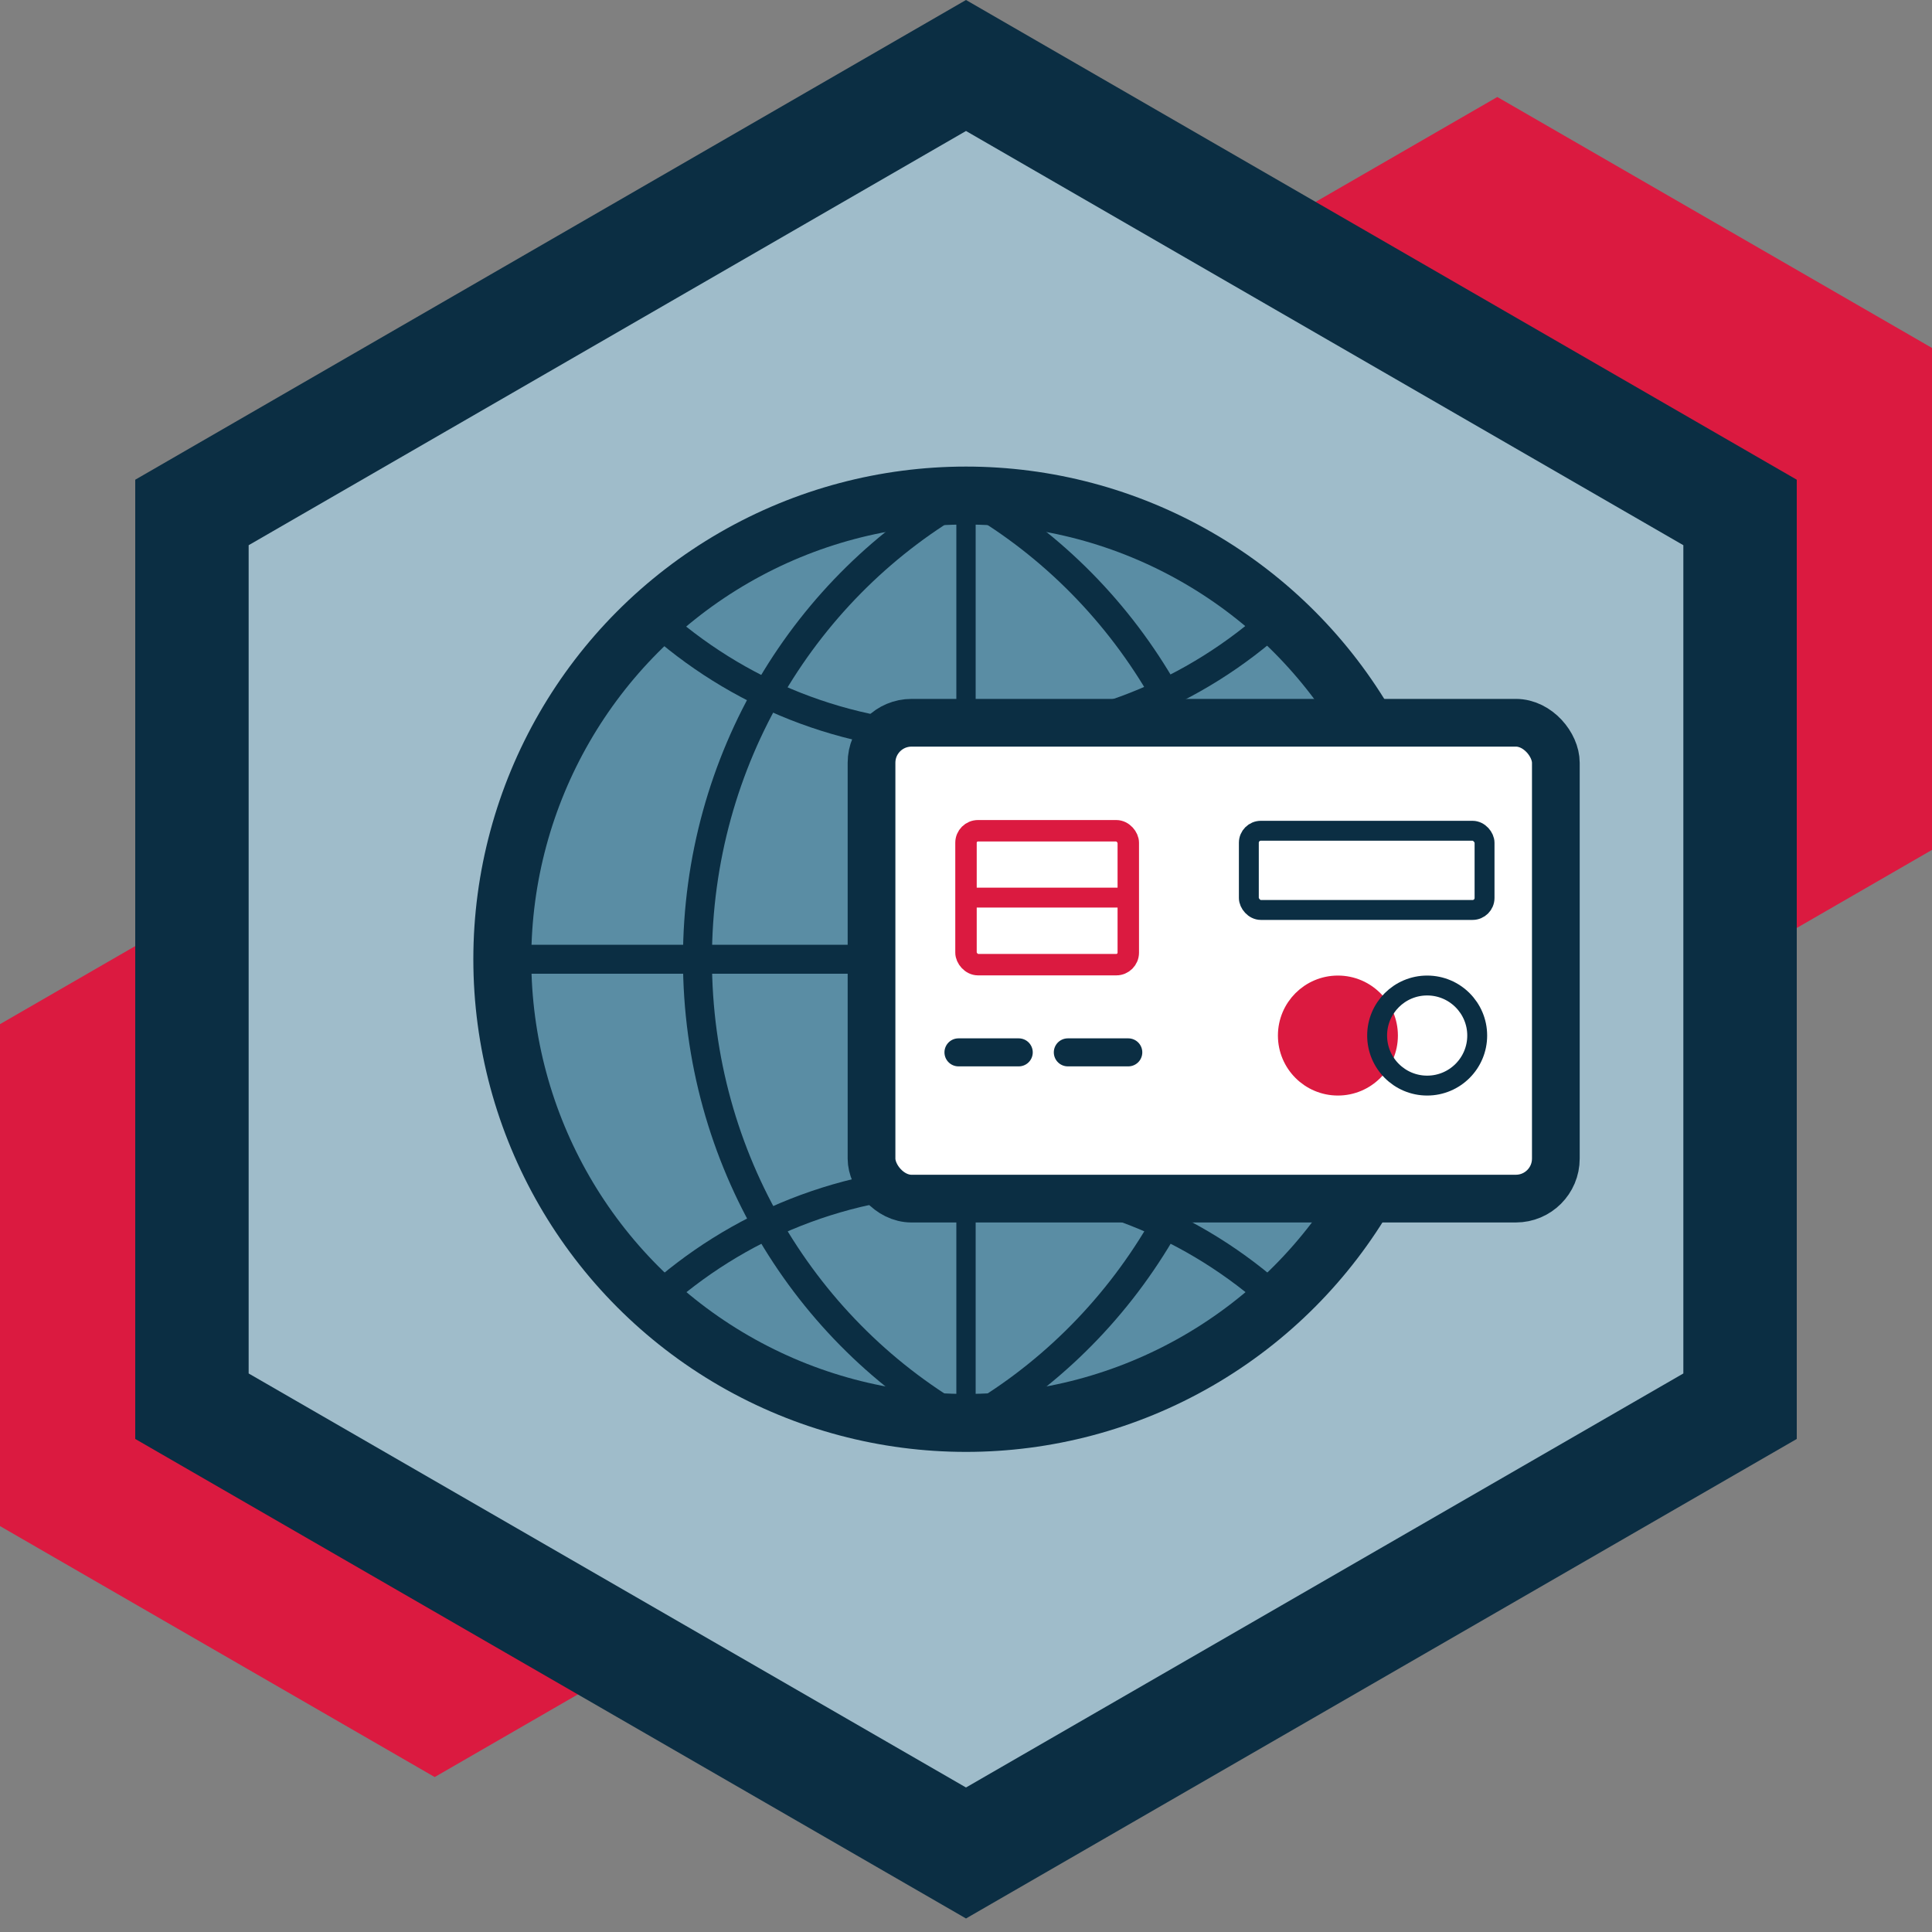
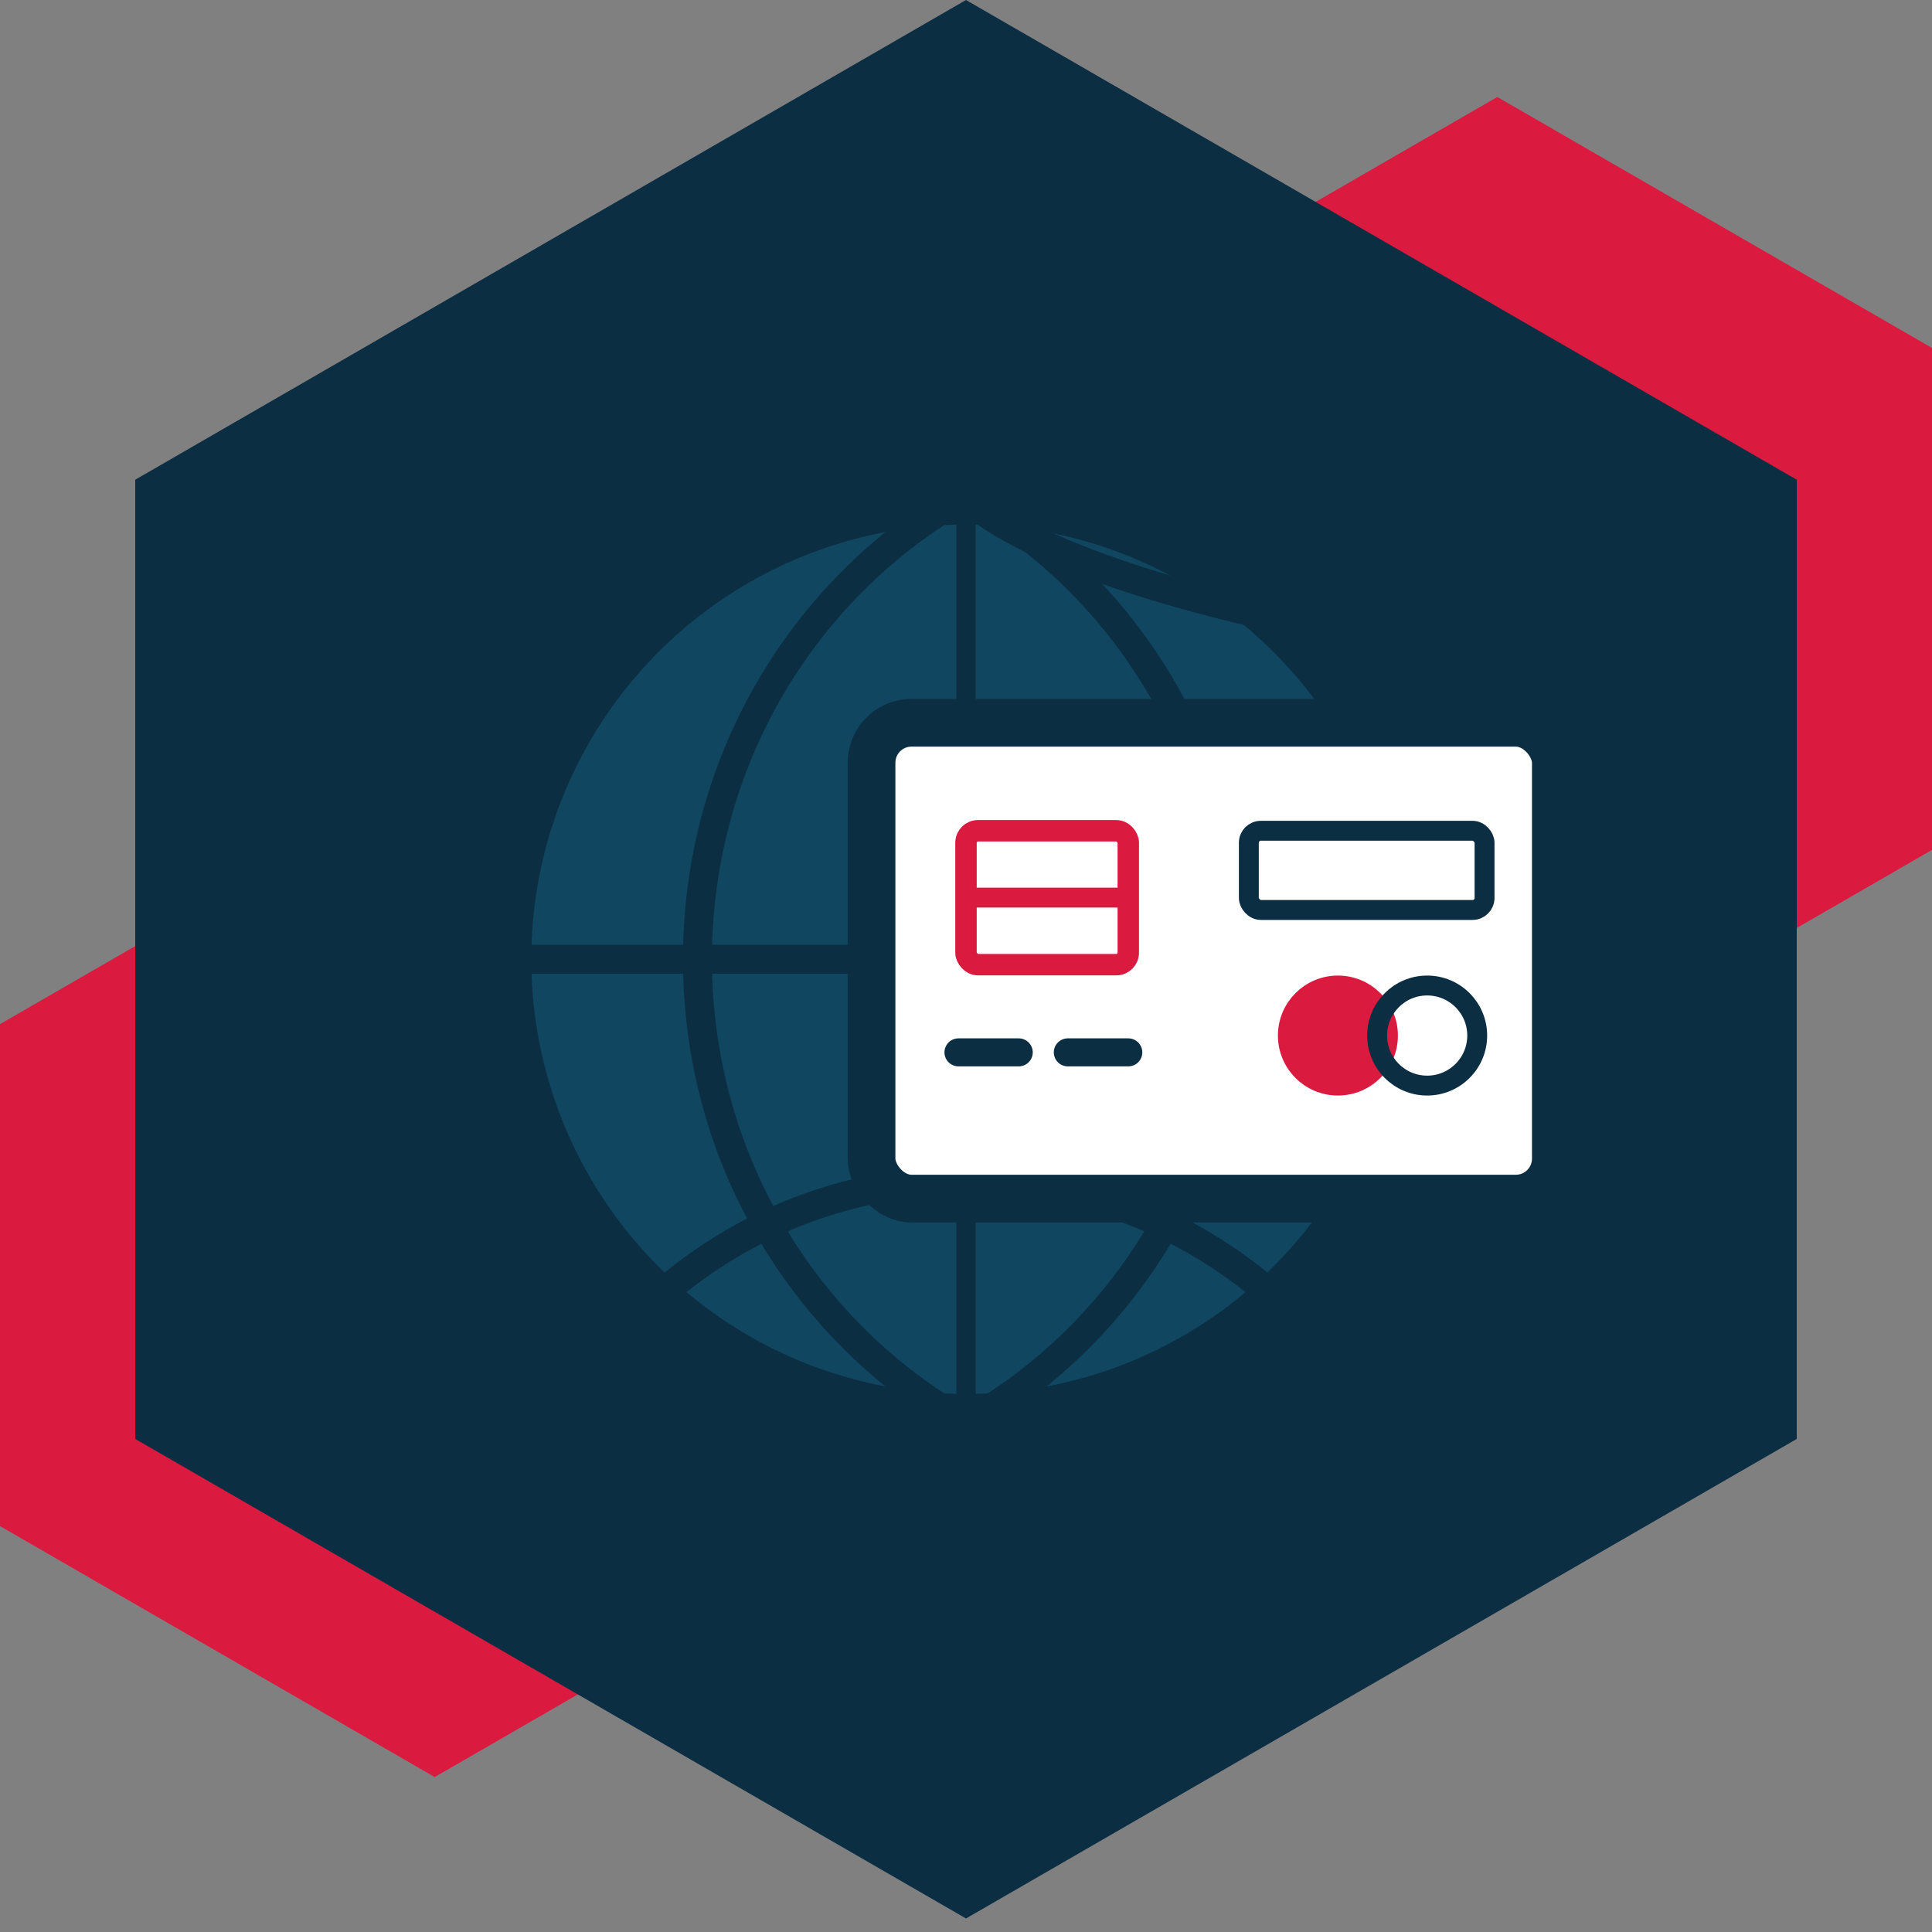
<svg xmlns="http://www.w3.org/2000/svg" id="Detail" viewBox="0 0 100 100">
  <rect x="0" y="0" width="100" height="100" fill="#808080" stroke="none" />
  <defs>
    <style>
      .cls-1, .cls-2 {
        fill: #db1a40;
      }

      .cls-3, .cls-4, .cls-5, .cls-6, .cls-7, .cls-8 {
        stroke: #0b2e43;
      }

      .cls-3, .cls-4, .cls-5, .cls-6, .cls-7, .cls-8, .cls-9, .cls-10 {
        fill: none;
      }

      .cls-3, .cls-5, .cls-6, .cls-8 {
        stroke-linecap: round;
      }

      .cls-3, .cls-5, .cls-8 {
        stroke-linejoin: round;
      }

      .cls-4 {
        stroke-width: 2.47px;
      }

      .cls-4, .cls-6, .cls-2, .cls-7, .cls-9, .cls-10 {
        stroke-miterlimit: 10;
      }

      .cls-5 {
        stroke-width: 1.5px;
      }

      .cls-6 {
        stroke-width: 1.45px;
      }

      .cls-11 {
        fill: #fff;
      }

      .cls-2, .cls-7, .cls-9 {
        stroke-width: 1.03px;
      }

      .cls-2, .cls-9, .cls-10 {
        stroke: #db1a40;
      }

      .cls-12 {
        fill: #0b2e43;
      }

      .cls-13 {
        fill: #9fbcca;
      }

      .cls-8 {
        stroke-width: 3px;
      }

      .cls-14 {
        fill: #175f7f;
        isolation: isolate;
        opacity: .5;
      }

      .cls-10 {
        stroke-width: 1.11px;
      }
    </style>
  </defs>
  <polygon class="cls-1" points="55 18.01 55 43.99 77.5 56.98 100 43.99 100 18.01 77.5 5.02 55 18.01" />
  <polygon class="cls-1" points="0 53.01 0 78.99 22.5 91.98 45 78.99 45 53.01 22.5 40.02 0 53.01" />
  <polygon class="cls-12" points="50 99.3 7 74.48 7 24.83 50 0 93 24.83 93 74.48 50 99.3" />
-   <polygon class="cls-13" points="12.87 71.09 50 92.52 87.13 71.09 87.13 28.22 50 6.78 12.87 28.22 12.87 71.09" />
  <g>
    <circle class="cls-14" cx="50" cy="49.65" r="24" />
    <g>
      <circle class="cls-3" cx="50" cy="49.65" r="24" />
      <circle class="cls-8" cx="50" cy="49.65" r="24" />
      <path class="cls-5" d="M33.84,67.34c4.26-3.89,9.94-6.26,16.16-6.26s11.87,2.36,16.13,6.23" />
-       <path class="cls-5" d="M66.13,31.96c-4.26,3.89-9.94,6.26-16.16,6.26s-11.87-2.36-16.13-6.23" />
+       <path class="cls-5" d="M66.13,31.96s-11.87-2.36-16.13-6.23" />
      <line class="cls-3" x1="50" y1="25.66" x2="50" y2="73.65" />
      <line class="cls-5" x1="26" y1="49.65" x2="74" y2="49.65" />
      <path class="cls-5" d="M63.9,49.65c0-10.37-5.62-19.39-13.9-24.03-8.28,4.64-13.9,13.66-13.9,24.03s5.62,19.39,13.9,24.03c8.28-4.64,13.9-13.66,13.9-24.03Z" />
    </g>
  </g>
  <g>
    <g>
      <rect class="cls-11" x="45.11" y="37.41" width="35.42" height="24.63" rx="2.07" ry="2.07" />
      <rect class="cls-4" x="45.11" y="37.41" width="35.42" height="24.63" rx="2.07" ry="2.07" />
    </g>
    <circle class="cls-2" cx="69.25" cy="53.6" r="2.59" />
    <circle class="cls-7" cx="73.87" cy="53.6" r="2.59" />
    <rect class="cls-7" x="64.64" y="43" width="12.2" height="4.1" rx=".62" ry=".62" />
    <rect class="cls-10" x="50" y="43" width="8.4" height="6.93" rx=".62" ry=".62" />
    <line class="cls-9" x1="49.61" y1="46.46" x2="58.4" y2="46.46" />
    <line class="cls-6" x1="49.61" y1="54.47" x2="52.73" y2="54.47" />
    <line class="cls-6" x1="55.27" y1="54.47" x2="58.4" y2="54.47" />
  </g>
</svg>